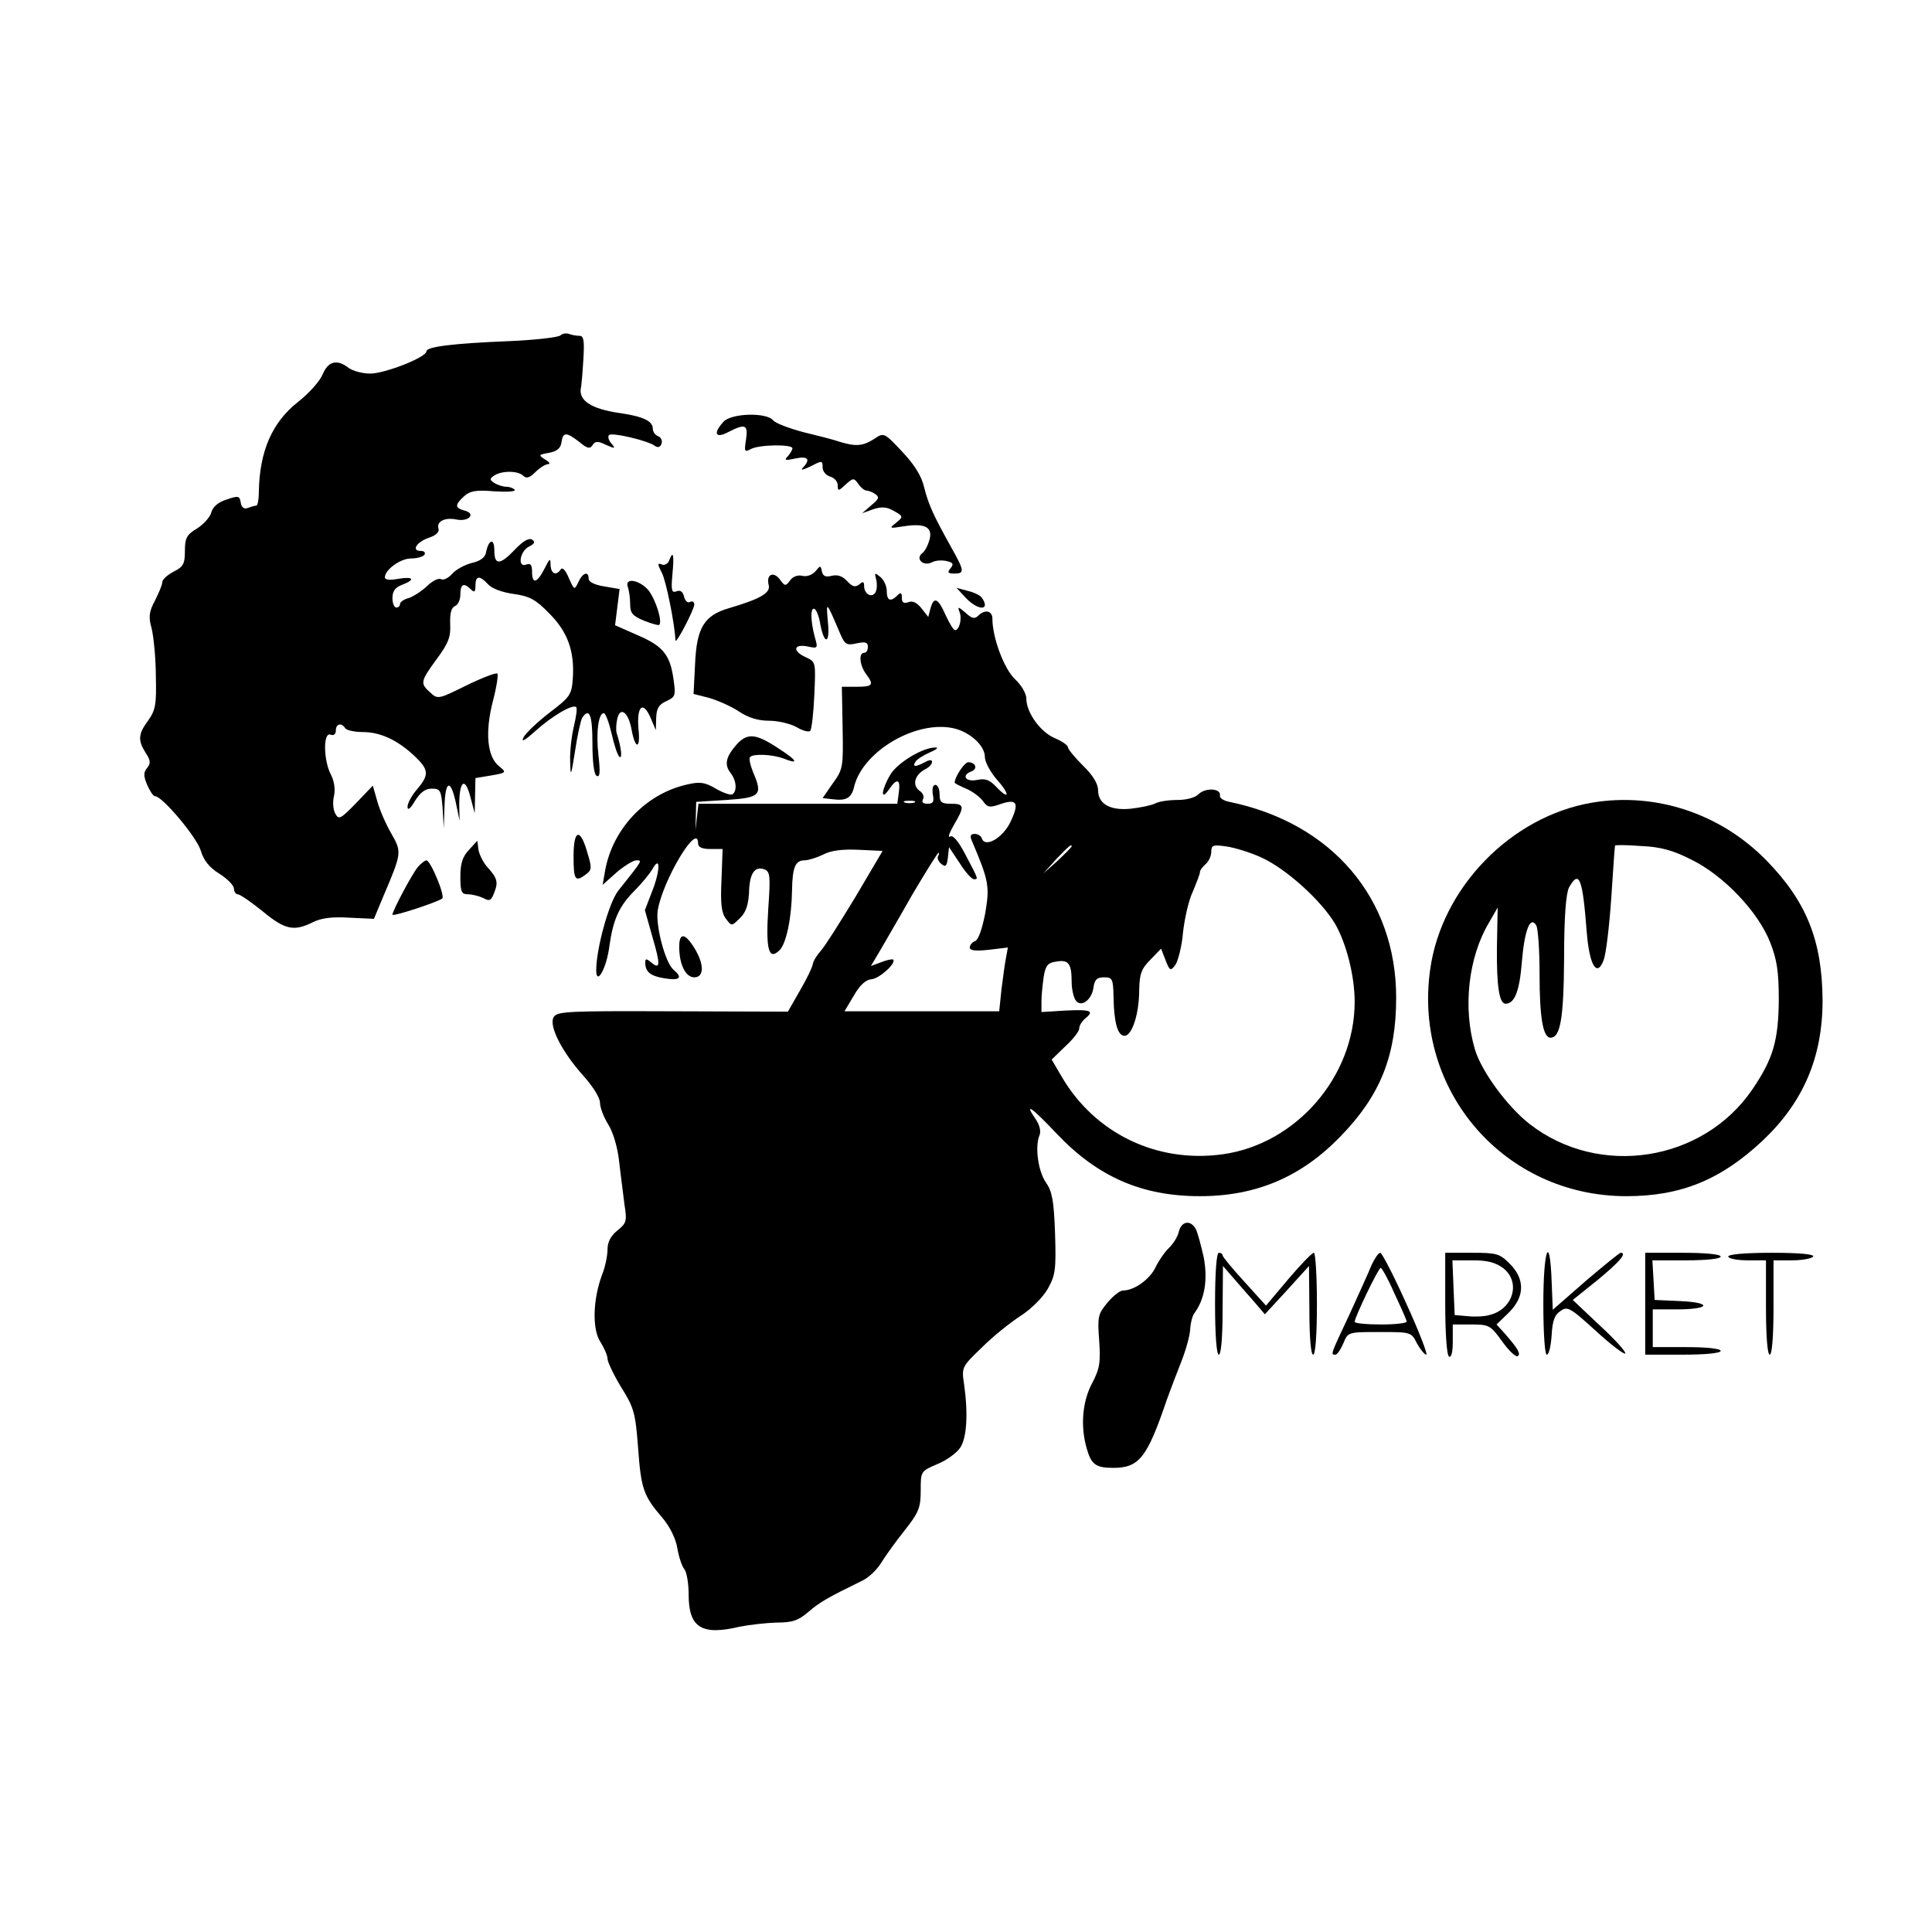
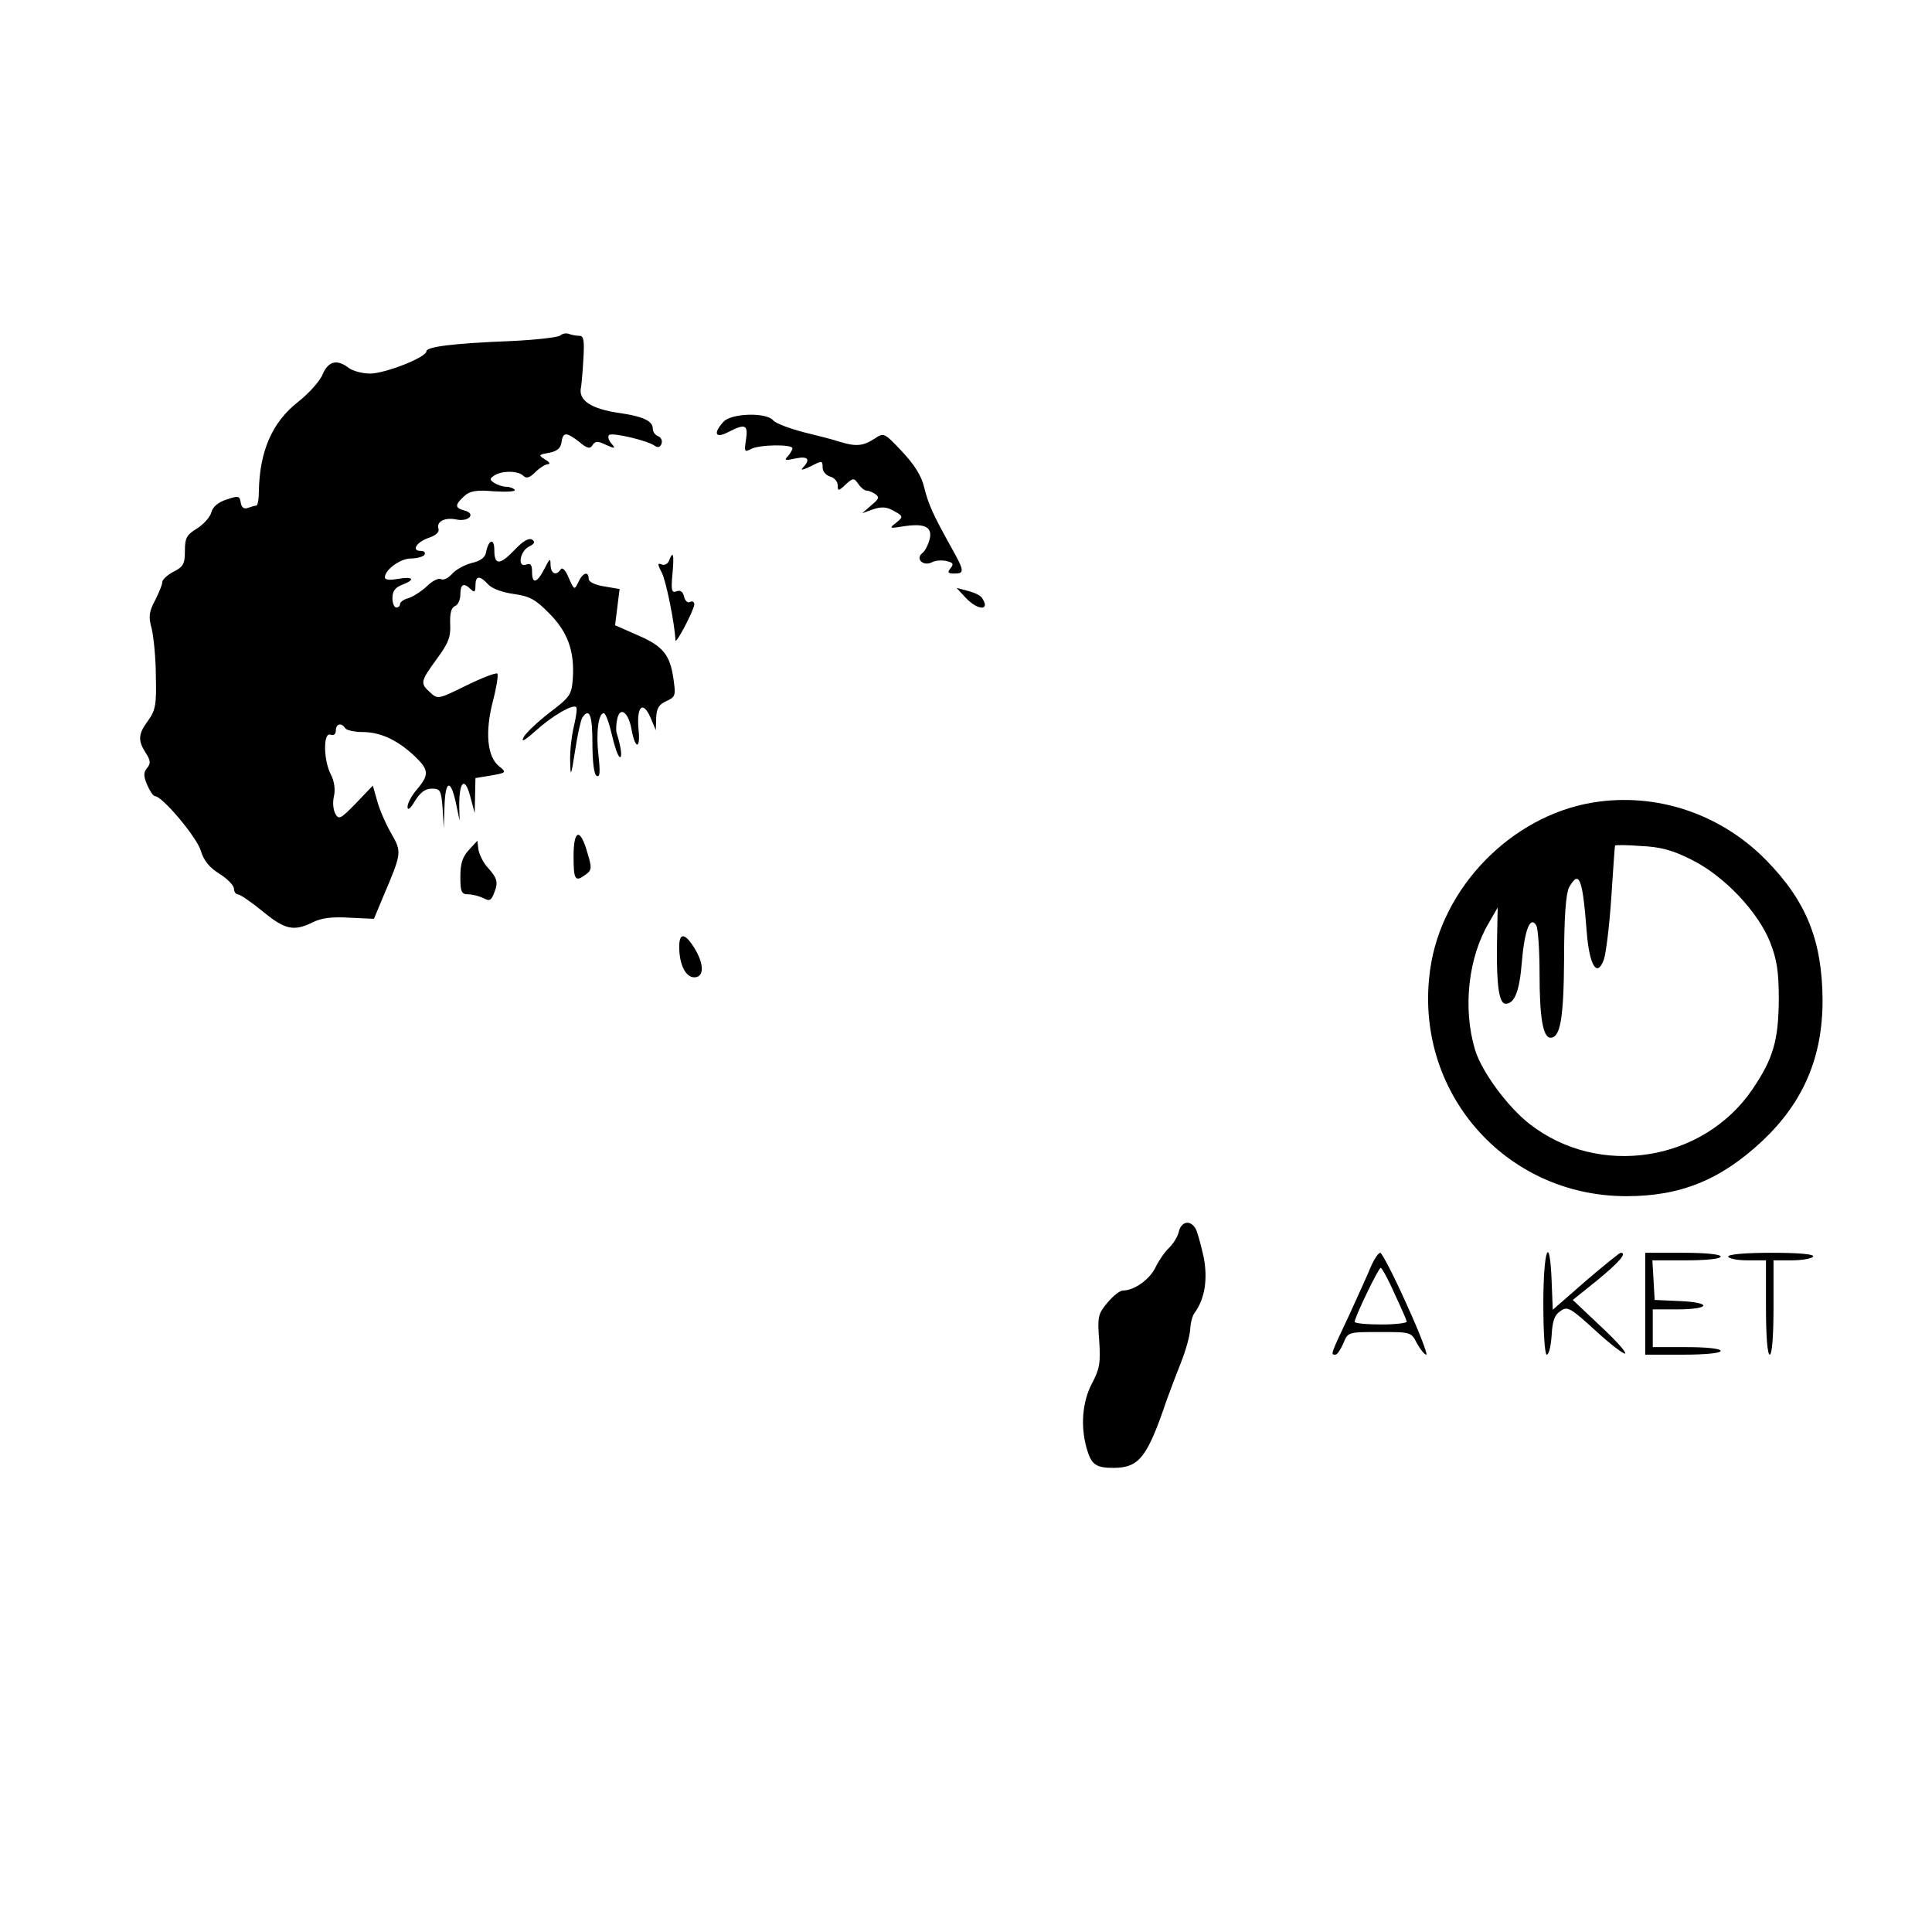
<svg xmlns="http://www.w3.org/2000/svg" version="1.0" width="512pt" height="512pt" viewBox="0 0 512 512" preserveAspectRatio="xMidYMid meet">
  <g transform="translate(0,512) scale(0.1,-0.1)" fill="#000000" stroke="none">
    <path d="M1485 4231 c-6 -5 -66 -12 -135 -15 -150 -6 -220 -15 -220 -27 0 -16 -110 -59 -149 -59 -21 0 -46 7 -57 15 -31 24 -54 18 -69 -17 -7 -18 -37 -51 -65 -73 -69 -54 -102 -131 -104 -237 0 -21 -3 -38 -7 -38 -4 0 -14 -3 -22 -6 -10 -4 -17 1 -19 14 -3 18 -6 19 -38 8 -22 -7 -36 -19 -40 -34 -3 -12 -20 -31 -37 -42 -28 -17 -33 -25 -33 -60 0 -34 -4 -42 -30 -55 -17 -9 -30 -21 -30 -28 0 -7 -9 -28 -19 -48 -16 -30 -18 -43 -9 -75 5 -21 11 -78 11 -126 2 -75 -1 -90 -20 -117 -27 -36 -28 -53 -7 -86 13 -20 14 -28 4 -40 -10 -12 -10 -21 0 -45 7 -16 16 -30 21 -30 19 0 110 -108 121 -144 8 -27 23 -45 50 -62 21 -13 38 -31 38 -39 0 -8 5 -15 10 -15 6 0 35 -20 66 -45 59 -49 83 -54 133 -29 22 11 51 15 97 12 l65 -3 25 60 c49 115 49 117 21 166 -14 24 -31 63 -37 85 l-12 42 -45 -47 c-40 -41 -45 -44 -54 -28 -6 10 -8 31 -4 47 4 17 1 40 -8 57 -20 38 -21 114 -1 106 8 -3 14 1 14 11 0 18 15 22 25 6 3 -5 24 -10 46 -10 47 0 92 -21 137 -63 39 -37 40 -50 7 -89 -14 -16 -25 -37 -25 -46 0 -11 8 -5 20 16 14 22 27 32 44 32 23 0 25 -4 29 -52 l3 -53 2 58 c2 69 16 74 30 10 l10 -48 -1 41 c0 64 15 77 29 24 l12 -45 1 47 1 46 42 7 c40 7 41 8 21 24 -32 25 -38 90 -17 172 10 38 15 71 12 74 -3 3 -40 -11 -81 -31 -75 -37 -77 -38 -97 -19 -27 24 -26 29 17 88 31 42 38 59 36 93 -1 29 3 44 13 48 8 3 14 17 14 31 0 27 9 32 28 13 9 -9 12 -7 12 10 0 27 11 28 34 3 10 -11 38 -21 67 -25 42 -6 58 -14 94 -51 49 -49 68 -100 63 -173 -3 -43 -7 -49 -61 -90 -31 -24 -62 -53 -69 -65 -8 -15 1 -11 30 15 44 40 100 73 109 64 3 -3 0 -25 -6 -50 -6 -25 -11 -66 -10 -93 1 -44 2 -42 13 27 6 41 15 81 19 88 19 28 27 7 27 -67 0 -49 4 -83 11 -87 9 -5 10 9 5 54 -7 61 0 112 14 112 5 0 14 -25 21 -55 7 -31 16 -58 21 -61 8 -5 4 27 -8 64 -2 8 -1 25 2 38 8 33 30 16 38 -31 10 -53 24 -50 18 4 -5 60 12 75 32 29 l14 -33 1 33 c1 25 7 35 27 44 24 11 25 15 19 57 -9 66 -28 89 -96 118 l-59 26 6 48 6 48 -41 7 c-25 4 -41 12 -41 20 0 22 -16 16 -27 -8 -11 -23 -11 -22 -26 11 -8 20 -17 29 -21 22 -12 -18 -26 -12 -27 12 0 19 -2 18 -16 -10 -20 -39 -33 -42 -33 -8 0 18 -4 23 -15 19 -24 -10 -18 34 6 47 16 8 18 13 9 19 -9 5 -24 -4 -45 -26 -40 -42 -55 -43 -55 -2 0 33 -15 29 -22 -6 -2 -13 -15 -23 -38 -28 -19 -5 -43 -18 -52 -29 -10 -11 -22 -17 -29 -14 -6 4 -23 -4 -37 -18 -15 -14 -37 -28 -49 -32 -13 -3 -23 -11 -23 -16 0 -5 -4 -9 -10 -9 -5 0 -10 11 -10 25 0 18 7 28 25 35 37 14 31 23 -10 16 -22 -4 -35 -3 -35 4 0 20 41 50 69 50 17 0 33 5 36 10 3 6 -1 10 -10 10 -26 0 -11 24 22 35 18 6 28 15 25 24 -6 19 17 31 49 24 32 -6 51 16 20 24 -26 7 -26 15 -1 38 15 14 32 17 79 13 33 -2 58 -1 55 4 -3 4 -13 8 -22 8 -9 0 -24 5 -32 10 -13 9 -13 11 0 20 20 13 63 13 77 -1 8 -8 17 -5 32 10 12 12 27 21 34 21 6 0 3 6 -8 12 -19 12 -18 13 10 18 21 4 31 12 33 28 4 27 12 28 47 1 21 -18 29 -19 35 -9 7 11 14 12 36 1 25 -11 26 -10 14 4 -7 8 -10 18 -6 22 7 8 105 -15 122 -29 8 -5 14 -3 17 6 3 8 -1 17 -9 20 -8 3 -14 12 -14 20 0 20 -25 32 -85 41 -79 11 -114 34 -105 70 1 6 4 38 6 73 3 49 1 62 -10 62 -8 0 -20 2 -28 5 -7 3 -18 1 -23 -4z" />
    <path d="M1917 4002 c-28 -31 -21 -45 13 -27 45 23 53 20 47 -20 -5 -32 -4 -34 13 -25 22 12 110 13 110 2 0 -4 -6 -14 -12 -21 -11 -11 -7 -12 20 -6 33 7 41 -2 20 -24 -8 -8 -1 -7 20 3 31 16 32 16 32 -3 0 -10 9 -21 20 -24 11 -3 20 -13 20 -23 0 -16 2 -16 21 2 20 18 22 18 34 1 6 -9 16 -17 21 -17 5 0 16 -4 23 -9 12 -8 11 -13 -10 -30 l-24 -21 28 10 c20 7 35 7 50 -1 32 -17 32 -18 11 -35 -18 -14 -17 -15 19 -9 57 9 78 -1 71 -33 -4 -15 -12 -32 -20 -38 -19 -15 3 -36 26 -24 9 5 27 6 39 3 17 -4 19 -8 10 -19 -9 -11 -7 -14 10 -14 28 0 27 7 -9 71 -46 83 -59 110 -71 158 -7 30 -26 60 -59 95 -47 50 -48 50 -73 33 -30 -19 -48 -21 -91 -8 -17 6 -61 17 -98 26 -37 10 -72 23 -79 31 -18 22 -112 19 -132 -4z" />
    <path d="M1773 3634 c-3 -8 -12 -13 -19 -10 -12 5 -12 1 0 -22 11 -21 34 -134 36 -179 1 -12 49 80 50 95 0 7 -5 10 -11 7 -6 -4 -13 2 -16 13 -3 14 -10 19 -20 15 -13 -5 -15 2 -11 45 5 53 2 65 -9 36z" />
-     <path d="M2161 3606 c-9 -10 -23 -15 -35 -12 -12 3 -25 -2 -32 -12 -12 -16 -14 -16 -27 2 -17 23 -37 14 -30 -14 6 -21 -21 -37 -106 -62 -65 -19 -85 -52 -89 -148 l-4 -79 43 -11 c23 -7 59 -23 78 -36 24 -16 50 -24 79 -24 24 0 57 -8 73 -17 15 -9 32 -14 36 -10 4 4 9 47 11 95 4 87 4 88 -22 100 -36 16 -34 36 3 29 29 -6 29 -6 20 26 -11 41 -12 80 0 73 5 -3 12 -21 15 -41 11 -56 26 -51 20 7 -5 56 -5 57 32 -30 13 -30 17 -33 44 -27 23 5 30 3 30 -9 0 -9 -4 -16 -10 -16 -15 0 -12 -33 5 -56 22 -29 18 -34 -24 -34 l-40 0 2 -109 c2 -104 1 -110 -26 -147 l-27 -39 26 -3 c37 -5 51 3 58 35 24 93 164 175 263 153 44 -10 83 -46 83 -76 0 -13 14 -39 31 -59 36 -40 35 -58 -1 -20 -17 18 -29 23 -51 18 -31 -6 -42 13 -14 23 17 7 10 24 -9 24 -10 0 -36 -39 -36 -54 0 -2 14 -9 30 -16 17 -7 37 -22 45 -33 12 -17 18 -18 46 -8 44 15 51 4 27 -47 -20 -42 -67 -70 -76 -44 -2 7 -11 12 -19 12 -11 0 -13 -5 -8 -17 46 -108 48 -122 36 -193 -8 -41 -18 -71 -27 -74 -8 -3 -14 -11 -14 -17 0 -8 15 -10 51 -6 l50 6 -5 -27 c-3 -15 -8 -53 -12 -84 l-6 -58 -205 0 -205 0 25 42 c16 28 32 42 47 43 21 2 66 43 57 52 -2 2 -17 -1 -32 -7 l-27 -10 22 37 c12 21 52 89 87 151 36 61 68 112 70 112 2 0 2 -4 -1 -9 -3 -5 1 -14 8 -20 12 -10 15 -7 18 16 l3 28 28 -42 c15 -24 32 -43 38 -43 12 0 13 -2 -24 68 -18 34 -32 50 -39 45 -7 -4 -2 10 10 31 29 49 28 56 -8 56 -25 0 -30 4 -30 25 0 14 -5 25 -11 25 -7 0 -9 -10 -7 -25 4 -20 1 -25 -14 -25 -12 0 -16 4 -12 12 4 6 0 17 -10 23 -19 15 -12 41 15 56 11 5 19 14 19 20 0 6 -7 6 -19 -1 -25 -13 -34 -13 -25 1 3 6 20 17 38 25 17 7 24 13 16 13 -33 1 -100 -39 -120 -71 -24 -40 -28 -74 -4 -40 21 31 31 28 26 -8 l-4 -30 -264 0 -263 0 -4 -35 -4 -35 1 37 1 38 80 5 c90 6 97 13 71 73 -8 20 -12 38 -8 41 9 9 58 7 88 -4 43 -17 38 -6 -15 28 -58 38 -80 40 -108 10 -29 -33 -34 -53 -18 -75 17 -21 19 -49 6 -58 -5 -3 -25 4 -44 15 -29 17 -42 19 -76 11 -108 -24 -196 -115 -217 -226 l-7 -40 37 33 c20 17 44 32 52 32 17 0 18 2 -48 -81 -25 -33 -58 -154 -58 -211 1 -42 28 8 35 65 10 71 26 106 67 147 19 19 39 44 46 55 21 39 23 5 3 -50 l-22 -57 20 -71 c22 -75 21 -88 -4 -67 -12 10 -15 10 -15 -1 0 -25 14 -36 53 -42 39 -6 47 2 22 23 -22 18 -48 117 -42 157 13 80 107 237 107 178 0 -10 10 -15 33 -15 l32 0 -3 -82 c-3 -63 0 -88 12 -103 15 -20 15 -20 37 2 16 15 22 35 24 67 1 51 15 72 41 62 15 -6 16 -18 10 -104 -7 -108 1 -139 30 -110 18 18 32 86 33 160 1 60 9 78 33 78 10 0 32 7 49 15 20 11 51 15 94 13 l64 -3 -72 -122 c-40 -66 -81 -131 -92 -143 -10 -11 -20 -27 -21 -35 -1 -8 -16 -39 -34 -70 l-32 -56 -306 1 c-280 1 -306 0 -315 -16 -13 -23 23 -93 80 -156 24 -27 43 -57 43 -70 0 -13 10 -39 22 -58 13 -21 25 -61 29 -100 4 -36 11 -86 14 -113 7 -43 5 -49 -19 -68 -17 -14 -26 -30 -26 -50 0 -16 -6 -46 -14 -66 -25 -66 -27 -146 -5 -179 10 -16 19 -36 19 -45 0 -8 16 -42 36 -75 34 -54 38 -68 45 -161 8 -109 14 -127 65 -186 20 -24 35 -55 39 -80 4 -23 12 -48 19 -56 6 -8 11 -38 11 -67 0 -87 34 -109 135 -85 25 5 68 10 97 11 43 0 58 5 85 28 30 26 51 38 143 83 17 8 39 29 50 47 11 18 39 57 63 87 37 47 42 60 42 105 0 51 0 51 44 70 25 10 52 30 61 44 17 26 21 89 10 167 -7 46 -6 47 47 98 29 29 75 66 103 84 28 18 59 49 72 72 20 36 22 51 19 146 -3 88 -8 112 -24 135 -21 30 -30 96 -17 126 4 10 0 26 -9 40 -34 49 -13 35 54 -36 109 -115 226 -166 380 -166 149 0 269 51 373 159 105 108 147 213 147 367 0 263 -170 463 -442 519 -16 3 -27 11 -25 17 3 19 -38 21 -56 4 -9 -10 -33 -16 -57 -16 -23 0 -49 -4 -58 -9 -10 -5 -38 -11 -64 -14 -55 -6 -88 12 -88 49 0 17 -14 40 -40 65 -22 22 -40 44 -40 49 0 5 -16 16 -35 24 -38 16 -75 68 -75 104 0 14 -13 36 -30 52 -29 27 -60 110 -60 160 0 22 -20 26 -38 8 -9 -9 -17 -7 -33 8 -20 17 -22 17 -16 2 7 -19 -1 -48 -12 -48 -4 0 -15 18 -25 40 -20 45 -31 50 -40 18 l-6 -23 -18 23 c-12 15 -24 21 -35 16 -12 -4 -17 -1 -17 12 0 14 -3 15 -12 6 -18 -18 -28 -14 -28 12 0 13 -8 30 -17 37 -15 12 -16 12 -11 -7 3 -12 2 -27 -2 -34 -10 -16 -30 -4 -30 17 0 12 -3 13 -13 4 -11 -8 -18 -6 -32 9 -12 13 -25 18 -41 14 -16 -4 -23 -1 -26 12 -3 16 -4 16 -17 0z m262 -613 c-7 -2 -19 -2 -25 0 -7 3 -2 5 12 5 14 0 19 -2 13 -5z m417 -116 c0 -2 -17 -19 -37 -38 l-38 -34 34 38 c33 34 41 42 41 34z m504 -30 c65 -30 157 -113 194 -175 30 -52 52 -138 52 -207 0 -198 -155 -377 -350 -404 -174 -24 -338 55 -426 205 l-27 46 36 35 c21 19 37 40 37 47 0 8 7 19 15 26 26 21 17 25 -50 22 l-65 -4 0 29 c0 15 3 44 6 65 5 30 11 37 35 40 31 5 39 -6 39 -55 0 -18 5 -39 10 -47 14 -22 44 0 48 34 3 20 9 26 28 26 22 0 24 -4 25 -52 1 -68 11 -103 29 -103 20 0 39 58 39 122 1 43 6 56 30 80 l28 29 12 -31 c11 -28 13 -29 26 -12 7 11 17 49 20 85 4 37 15 86 26 109 10 24 19 47 19 52 0 5 7 14 15 21 8 7 15 21 15 33 0 17 5 19 39 14 22 -3 65 -16 95 -30z" />
-     <path d="M1664 3564 c3 -9 6 -29 6 -45 0 -24 6 -31 37 -44 20 -8 38 -13 40 -11 9 9 -9 66 -28 91 -23 28 -65 36 -55 9z" />
    <path d="M2559 3536 c33 -35 67 -35 43 0 -4 6 -20 14 -37 18 l-30 8 24 -26z" />
    <path d="M4220 2993 c-215 -36 -400 -225 -430 -443 -45 -321 197 -600 520 -600 144 0 250 43 361 147 108 102 159 221 159 372 -1 159 -43 263 -150 372 -121 123 -292 180 -460 152z m262 -151 c86 -42 177 -138 209 -219 18 -46 23 -77 23 -153 -1 -108 -15 -156 -70 -237 -131 -192 -406 -235 -590 -92 -58 45 -127 138 -145 197 -33 110 -18 245 37 337 l23 40 -2 -105 c-1 -103 6 -150 23 -150 24 0 37 34 43 110 7 84 22 124 38 98 5 -7 9 -66 9 -130 0 -114 9 -168 29 -168 26 0 35 50 36 210 0 111 5 172 13 188 27 48 36 26 47 -118 7 -88 27 -122 45 -74 6 16 15 90 20 164 5 74 9 137 10 139 0 2 31 2 68 -1 51 -2 85 -11 134 -36z" />
    <path d="M1520 2851 c0 -63 4 -70 33 -48 15 11 16 17 4 56 -19 68 -37 64 -37 -8z" />
    <path d="M1243 2868 c-17 -18 -23 -36 -23 -71 0 -41 3 -47 21 -47 11 0 29 -5 40 -10 16 -9 21 -7 29 15 11 28 8 38 -21 70 -9 11 -19 31 -21 43 l-3 24 -22 -24z" />
-     <path d="M1108 2823 c-15 -17 -68 -117 -68 -127 0 -6 122 34 132 43 8 7 -31 101 -42 101 -4 0 -14 -8 -22 -17z" />
    <path d="M1800 2611 c0 -47 17 -81 40 -81 26 0 27 34 0 78 -25 40 -40 41 -40 3z" />
    <path d="M3124 1856 c-3 -14 -15 -32 -25 -42 -11 -10 -27 -33 -36 -51 -15 -33 -57 -63 -87 -63 -8 0 -26 -14 -41 -32 -25 -30 -27 -37 -22 -101 4 -59 1 -75 -19 -113 -26 -49 -31 -114 -14 -173 12 -42 24 -51 70 -51 69 0 90 27 142 180 9 25 26 70 38 100 12 30 23 69 24 86 1 18 6 38 12 45 27 37 35 89 24 147 -7 31 -16 65 -21 75 -14 25 -38 21 -45 -7z" />
-     <path d="M3220 1665 c0 -83 4 -135 10 -135 6 0 10 46 10 118 l1 117 26 -30 c14 -16 39 -45 56 -64 l29 -34 59 64 58 64 1 -117 c0 -72 4 -118 10 -118 6 0 10 52 10 135 0 74 -4 135 -8 135 -5 0 -35 -31 -68 -70 l-59 -70 -57 63 c-31 34 -57 65 -58 70 0 4 -4 7 -10 7 -6 0 -10 -52 -10 -135z" />
    <path d="M3635 1768 c-7 -18 -34 -77 -59 -132 -51 -108 -50 -106 -37 -106 5 0 14 14 21 30 12 30 13 30 96 30 83 0 84 0 99 -30 9 -16 20 -30 25 -30 4 0 -19 61 -53 135 -33 74 -65 135 -69 135 -5 0 -15 -15 -23 -32z m60 -75 c17 -36 32 -70 33 -75 2 -4 -28 -8 -67 -8 -39 0 -71 3 -71 7 0 12 63 143 69 143 3 0 20 -30 36 -67z" />
-     <path d="M3830 1666 c0 -79 4 -137 10 -141 6 -4 10 12 10 39 l0 46 49 0 c47 0 51 -2 82 -45 17 -24 36 -42 41 -39 9 6 1 20 -36 62 l-20 22 32 31 c43 42 44 89 3 130 -27 27 -35 29 -100 29 l-71 0 0 -134z m154 93 c47 -37 26 -109 -37 -124 -13 -4 -39 -5 -58 -3 l-34 3 -3 73 -3 72 54 0 c40 0 61 -6 81 -21z" />
    <path d="M4090 1665 c0 -78 4 -135 9 -135 6 0 11 23 13 51 2 39 8 55 24 65 18 13 26 8 92 -52 40 -37 76 -64 79 -61 3 4 -27 37 -67 74 l-72 68 66 53 c57 47 79 72 61 72 -3 0 -45 -34 -93 -75 l-87 -76 -3 76 c-5 130 -22 84 -22 -60z" />
    <path d="M4360 1665 l0 -135 100 0 c60 0 100 4 100 10 0 6 -37 10 -90 10 l-90 0 0 50 0 50 64 0 c88 0 95 18 9 22 l-68 3 -3 53 -3 52 90 0 c54 0 91 4 91 10 0 6 -40 10 -100 10 l-100 0 0 -135z" />
    <path d="M4580 1790 c0 -5 23 -10 50 -10 l50 0 0 -125 c0 -77 4 -125 10 -125 6 0 10 48 10 125 l0 125 49 0 c28 0 53 5 56 10 4 6 -35 10 -109 10 -71 0 -116 -4 -116 -10z" />
  </g>
</svg>